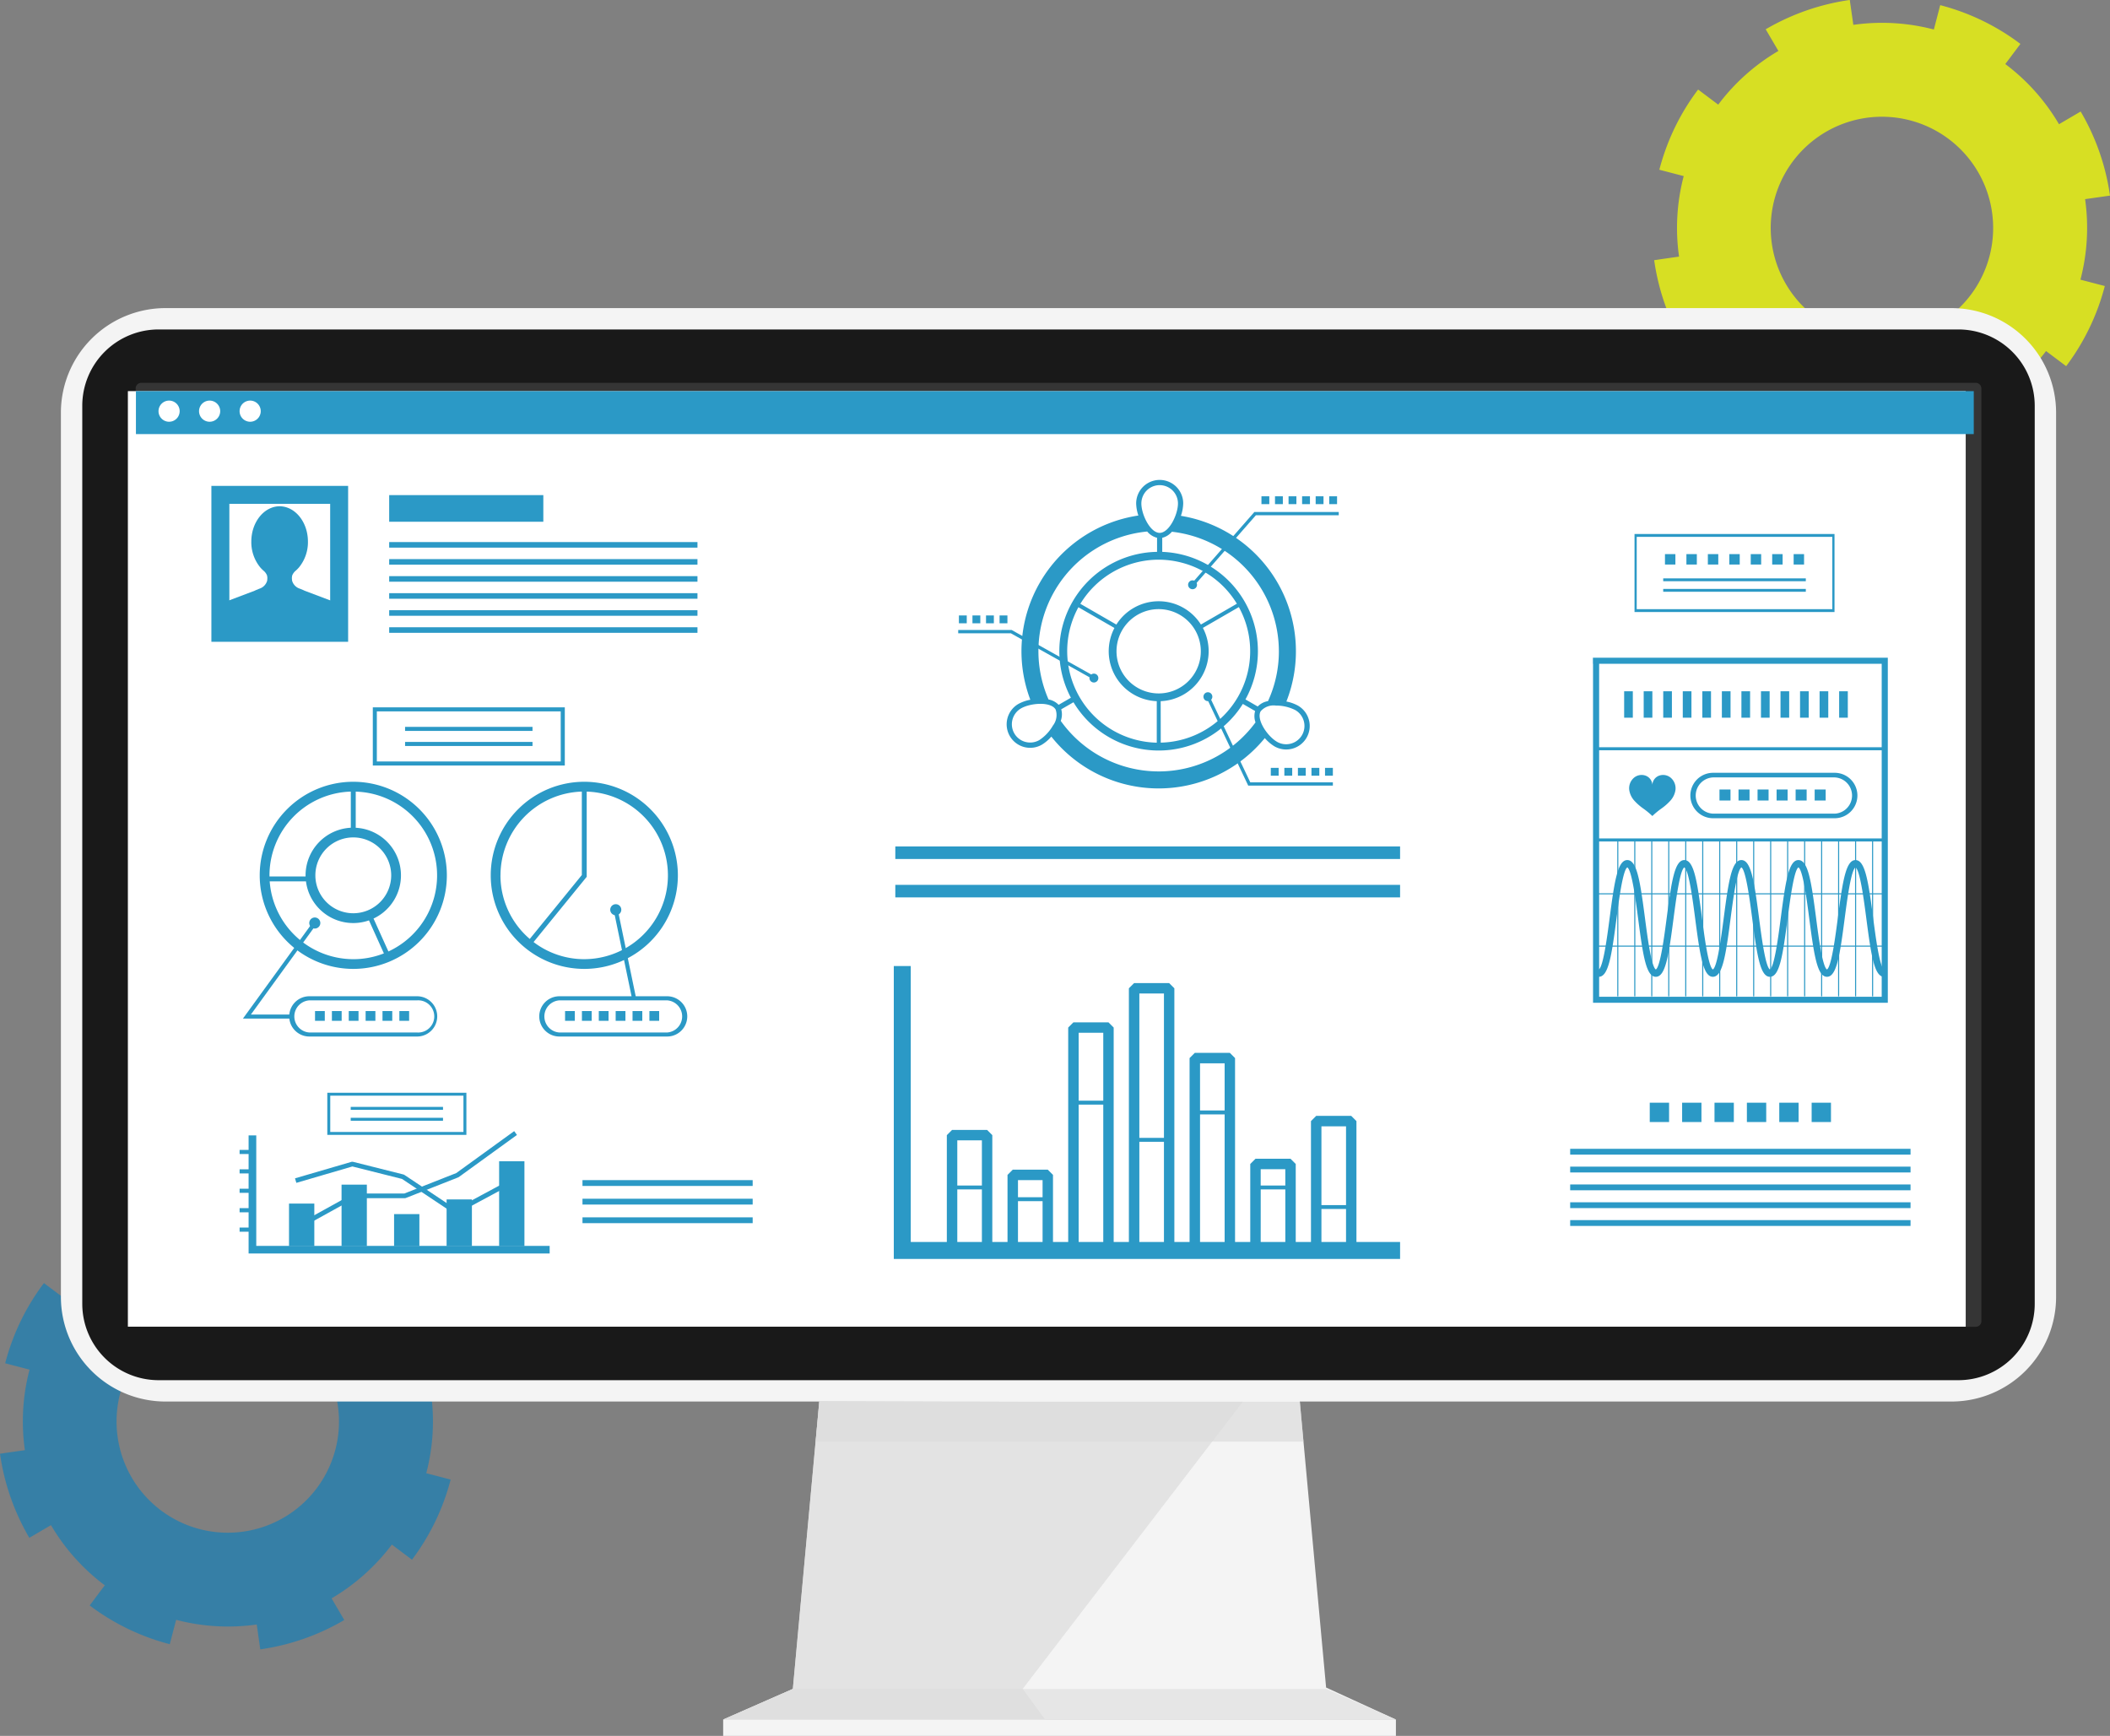
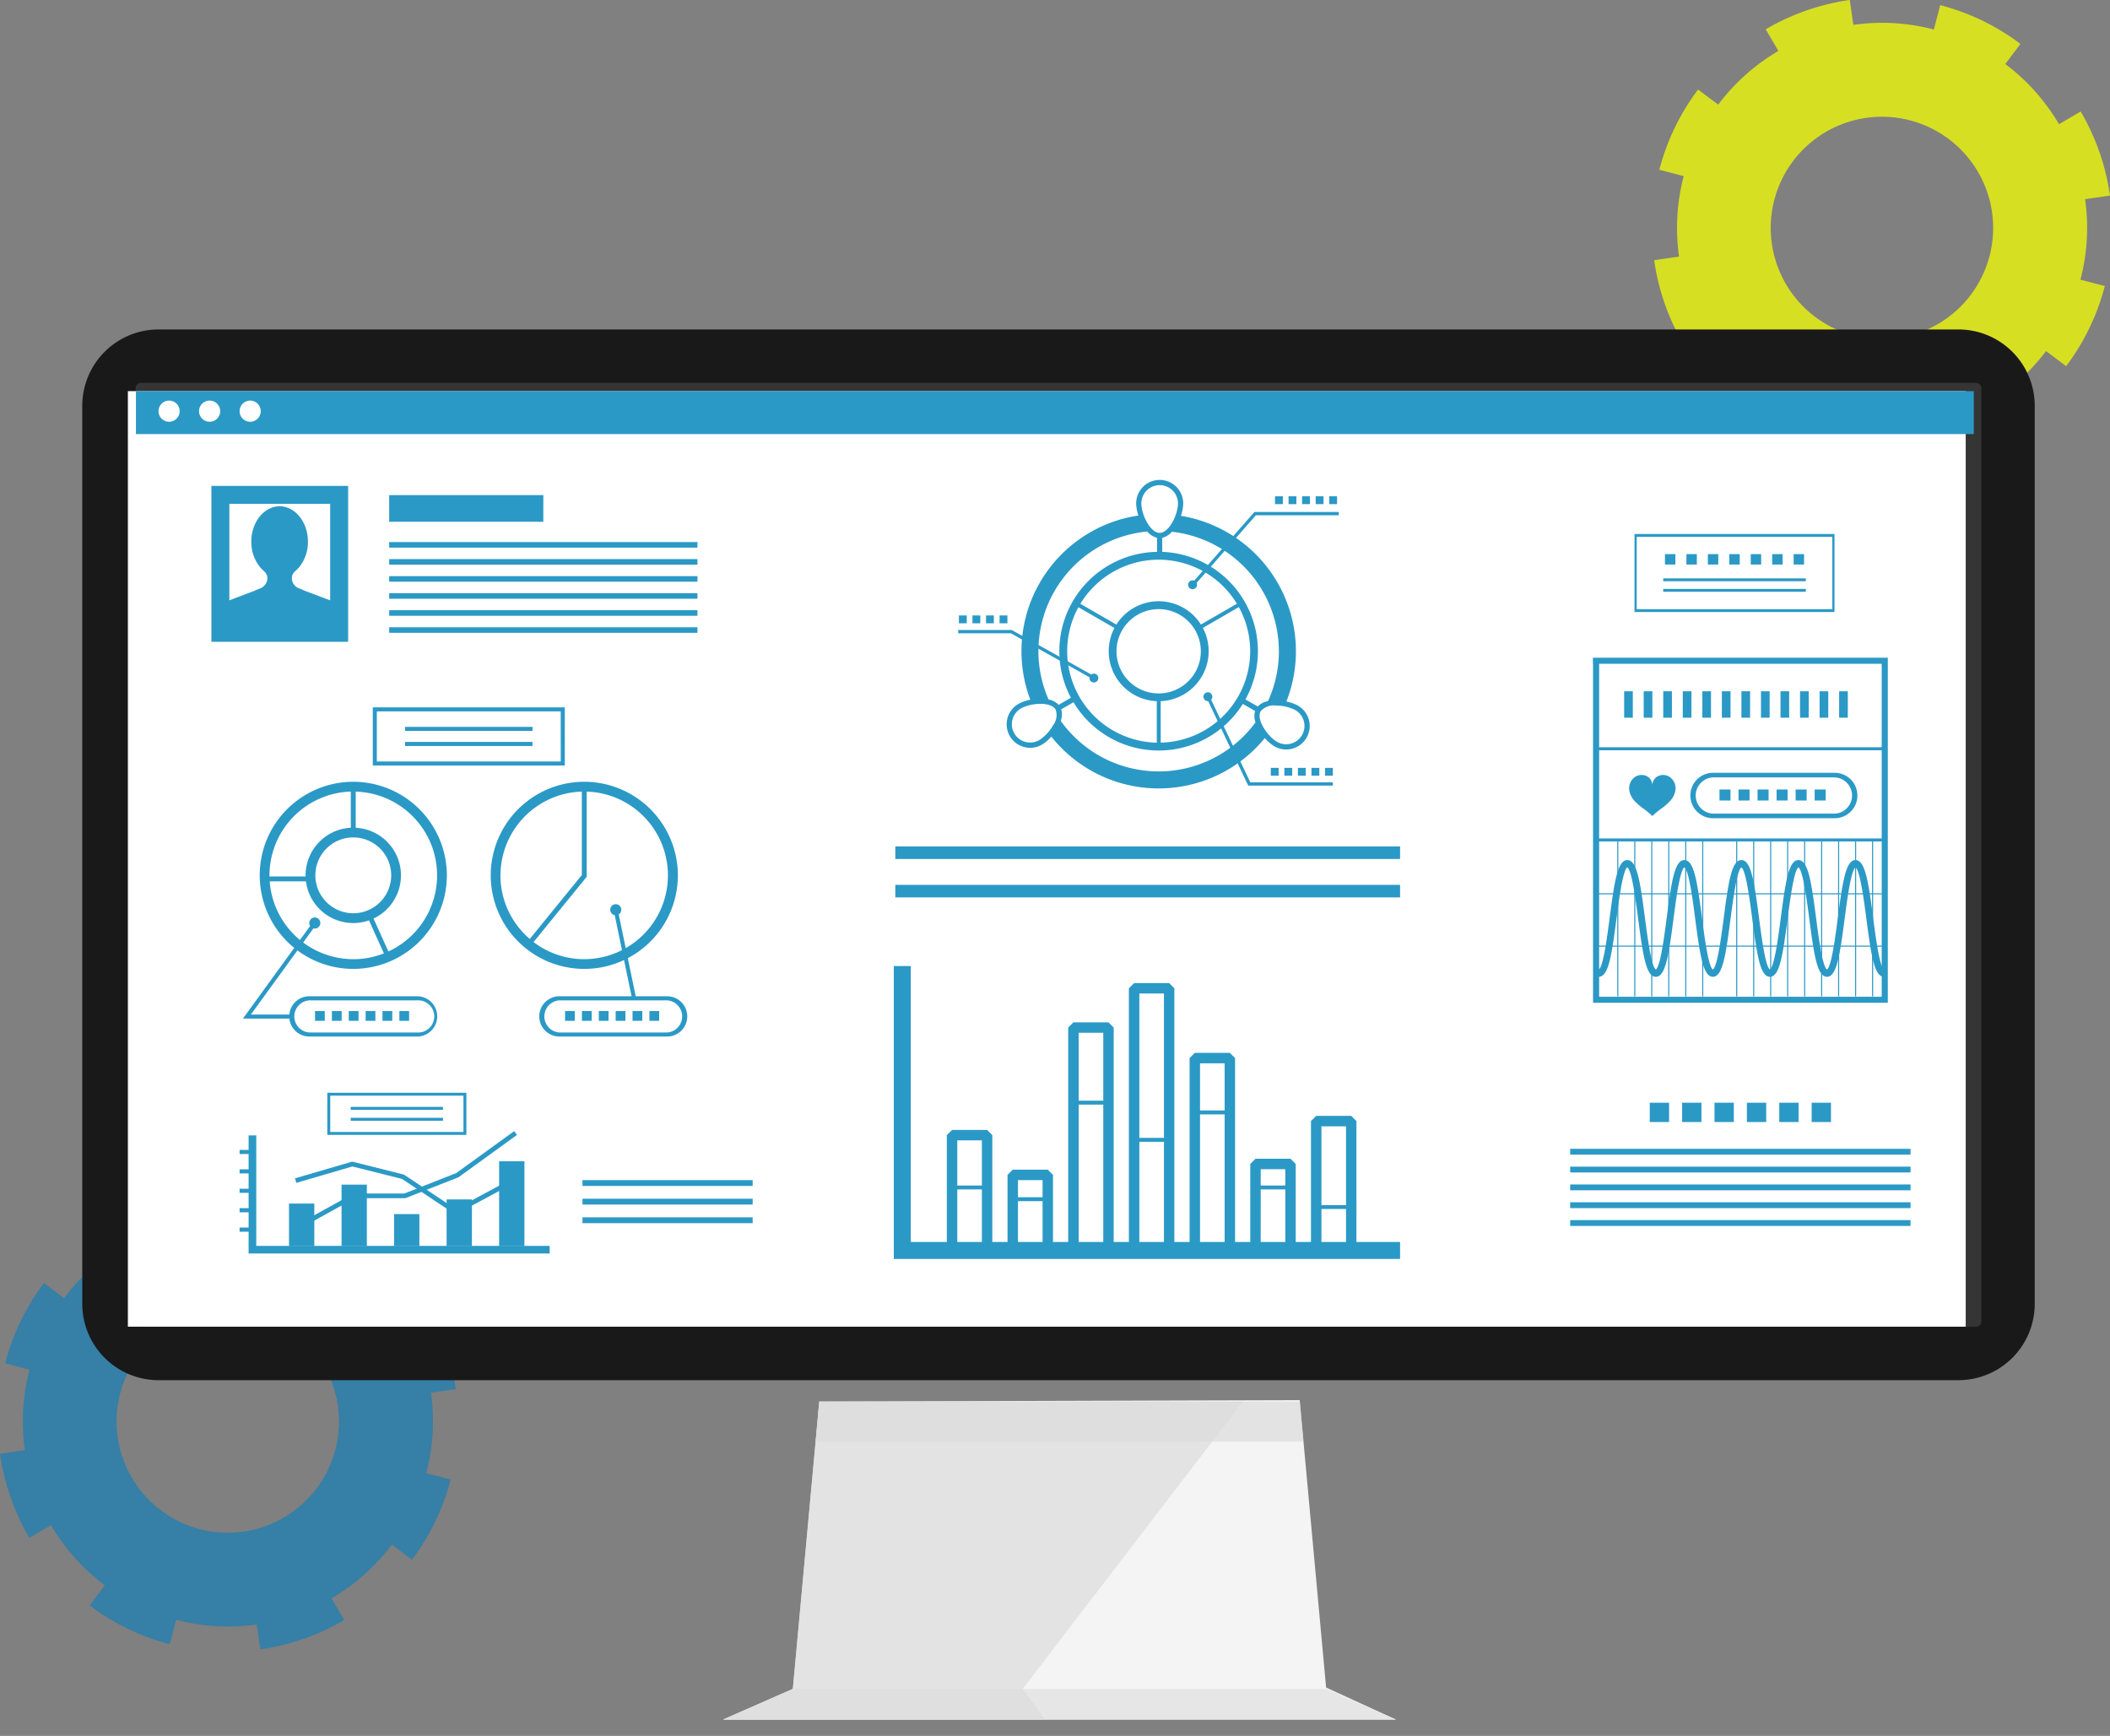
<svg xmlns="http://www.w3.org/2000/svg" id="aPriori_Alstom_Graphic_Digital_Factory_Demo" width="262.038" height="215.592" viewBox="0 0 262.038 215.592">
  <rect x="0" y="0" width="262.038" height="215.592" fill="#808080" stroke="none" />
  <defs>
    <clipPath id="clip-path">
      <rect id="Rectangle_6667" data-name="Rectangle 6667" width="83.548" height="3.802" fill="none" />
    </clipPath>
    <clipPath id="clip-path-2">
      <rect id="Rectangle_6668" data-name="Rectangle 6668" width="64.541" height="39.494" fill="none" />
    </clipPath>
    <clipPath id="clip-path-3">
      <rect id="Rectangle_6669" data-name="Rectangle 6669" width="60.592" height="4.969" fill="none" />
    </clipPath>
  </defs>
  <g id="Group_40326" data-name="Group 40326" transform="translate(0 0)">
    <g id="Group_40344" data-name="Group 40344">
      <path id="Path_107458" data-name="Path 107458" d="M160.856,263l.892-.134,2.186-.311a25.317,25.317,0,0,1,.579-10l-3.027-.79a28.784,28.784,0,0,1,.934-2.933,28.121,28.121,0,0,1,3.881-7.026l1.378,1.034,1.12.842a25.386,25.386,0,0,1,7.473-6.67l-1.577-2.689a28.615,28.615,0,0,1,10.441-3.642l.442,3.091a25.326,25.326,0,0,1,10,.579l.79-3.027a28.273,28.273,0,0,1,9.959,4.816l-1.877,2.5a25.349,25.349,0,0,1,6.67,7.472l2.689-1.577a28.391,28.391,0,0,1,3.642,10.441l-.026.006-2.035.29-1.03.147a25.373,25.373,0,0,1-.578,10l3.027.79a28.443,28.443,0,0,1-4.8,9.951l-2.5-1.876a25.628,25.628,0,0,1-7.486,6.678l1.575,2.689a28.515,28.515,0,0,1-10.429,3.645l-.1-.688-.339-2.4a25.378,25.378,0,0,1-10.012-.581l-.79,3.027a28.243,28.243,0,0,1-9.949-4.813l1.877-2.5a25.428,25.428,0,0,1-6.681-7.474l-2.689,1.576A28.6,28.6,0,0,1,160.844,263Zm24.8,9.364a13.812,13.812,0,1,0-10.334-13.051,13.815,13.815,0,0,0,10.334,13.051" transform="translate(44.585 -230.685)" fill="#d7df23" />
      <path id="Path_107459" data-name="Path 107459" d="M160.856,263l.892-.134,2.186-.311a25.317,25.317,0,0,1,.579-10l-3.027-.79a28.784,28.784,0,0,1,.934-2.933,28.121,28.121,0,0,1,3.881-7.026l1.378,1.034,1.12.842a25.386,25.386,0,0,1,7.473-6.67l-1.577-2.689a28.615,28.615,0,0,1,10.441-3.642l.442,3.091a25.326,25.326,0,0,1,10,.579l.79-3.027a28.273,28.273,0,0,1,9.959,4.816l-1.877,2.5a25.349,25.349,0,0,1,6.67,7.472l2.689-1.577a28.391,28.391,0,0,1,3.642,10.441l-.026.006-2.035.29-1.03.147a25.373,25.373,0,0,1-.578,10l3.027.79a28.443,28.443,0,0,1-4.8,9.951l-2.5-1.876a25.628,25.628,0,0,1-7.486,6.678l1.575,2.689a28.515,28.515,0,0,1-10.429,3.645l-.1-.688-.339-2.4a25.378,25.378,0,0,1-10.012-.581l-.79,3.027a28.243,28.243,0,0,1-9.949-4.813l1.877-2.5a25.428,25.428,0,0,1-6.681-7.474l-2.689,1.576A28.6,28.6,0,0,1,160.844,263Zm24.8,9.364a13.812,13.812,0,1,0-10.334-13.051,13.815,13.815,0,0,0,10.334,13.051" transform="translate(-160.844 -82.451)" fill="#367fa6" />
      <g id="Group_41735" data-name="Group 41735" transform="translate(-781 -221.794)">
        <g id="Computer" transform="translate(746.788 260.059)">
          <path id="Path_106841" data-name="Path 106841" d="M1055.338,1553.649l-3.283-35.692-59.661.177-3.283,35.692-8.653,3.8h83.548Z" transform="translate(-856.439 -1382.329)" fill="#f4f4f4" />
          <g id="Group_39826" data-name="Group 39826" transform="translate(124.02 171.497)" style="mix-blend-mode: multiply;isolation: isolate">
            <g id="Group_39825" data-name="Group 39825">
              <g id="Group_39824" data-name="Group 39824" clip-path="url(#clip-path)">
                <path id="Path_106842" data-name="Path 106842" d="M1055.354,1722.179H989.112l-8.653,3.8h83.548Z" transform="translate(-980.459 -1722.179)" fill="#e6e6e6" />
              </g>
            </g>
          </g>
          <g id="Group_39829" data-name="Group 39829" transform="translate(124.02 135.805)" opacity="0.7" style="mix-blend-mode: multiply;isolation: isolate">
            <g id="Group_39828" data-name="Group 39828">
              <g id="Group_39827" data-name="Group 39827" clip-path="url(#clip-path-2)">
                <path id="Path_106843" data-name="Path 106843" d="M1045,1518.962h-52.6l-3.283,35.692-8.653,3.8h39.97l-2.783-3.8Z" transform="translate(-980.459 -1518.962)" fill="#dbdbdb" />
              </g>
            </g>
          </g>
          <g id="Group_39832" data-name="Group 39832" transform="translate(135.498 135.805)" opacity="0.7" style="mix-blend-mode: multiply;isolation: isolate">
            <g id="Group_39831" data-name="Group 39831">
              <g id="Group_39830" data-name="Group 39830" clip-path="url(#clip-path-3)">
                <path id="Path_106844" data-name="Path 106844" d="M1105.947,1518.962H1046.27l-.457,4.969H1106.4Z" transform="translate(-1045.812 -1518.962)" fill="#dbdbdb" />
              </g>
            </g>
          </g>
-           <rect id="Rectangle_6670" data-name="Rectangle 6670" width="83.548" height="2.03" transform="translate(124.02 175.298)" fill="#f4f4f4" />
-           <path id="Path_106845" data-name="Path 106845" d="M512.2,868.544V758.732A12.994,12.994,0,0,1,525.2,745.738H746.986a12.994,12.994,0,0,1,12.994,12.994V868.544a12.994,12.994,0,0,1-12.994,12.994H525.2A12.994,12.994,0,0,1,512.2,868.544" transform="translate(-470.425 -745.738)" fill="#f4f4f4" />
          <path id="Path_106846" data-name="Path 106846" d="M527.3,881.851V770.318a9.482,9.482,0,0,1,9.481-9.482h223.51a9.482,9.482,0,0,1,9.482,9.482V881.851a9.482,9.482,0,0,1-9.482,9.482H536.782a9.482,9.482,0,0,1-9.481-9.482" transform="translate(-482.871 -758.184)" fill="#191919" />
          <path id="Path_106847" data-name="Path 106847" d="M565.047,915.12V799.282a.7.7,0,0,1,.7-.7H793.562a.7.7,0,0,1,.7.7V915.12a.7.7,0,0,1-.7.7H565.747a.7.7,0,0,1-.7-.7" transform="translate(-513.988 -789.301)" fill="#353535" />
        </g>
        <g id="Group_41737" data-name="Group 41737" transform="translate(824.416 270)">
          <rect id="Rectangle_10634" data-name="Rectangle 10634" width="228.238" height="116.192" transform="translate(-27.535 0.37)" fill="#fff" />
          <g id="Group_41736" data-name="Group 41736">
            <g id="Group_41738" data-name="Group 41738">
              <g id="Group_41741" data-name="Group 41741" transform="translate(-30.006 -6.562)">
                <rect id="Rectangle_10637" data-name="Rectangle 10637" width="0.505" height="11.418" transform="matrix(0.979, -0.203, 0.203, 0.979, 62.783, 71.291)" fill="#2b99c6" />
                <path id="Path_110364" data-name="Path 110364" d="M86.775,218.567a11.62,11.62,0,1,0,11.62,11.62,11.633,11.633,0,0,0-11.62-11.62m4.709,11.62a4.709,4.709,0,1,1-4.709-4.709,4.714,4.714,0,0,1,4.709,4.709m-15.117,0a10.42,10.42,0,0,1,10.1-10.4v4.489a5.929,5.929,0,0,0-5.618,5.914c0,.047,0,.093,0,.139H76.369c0-.046,0-.093,0-.139M86.775,240.6a10.421,10.421,0,0,1-10.381-9.662H80.9a5.918,5.918,0,0,0,7.824,4.844l1.852,4.1a10.357,10.357,0,0,1-3.8.72m4.361-.959-1.848-4.089a5.921,5.921,0,0,0-2.21-11.274v-4.489a10.407,10.407,0,0,1,4.058,19.852" transform="translate(-56.311 -163.118)" fill="#2b99c6" />
                <path id="Path_110365" data-name="Path 110365" d="M180.025,218.567a11.62,11.62,0,1,0,11.62,11.62,11.633,11.633,0,0,0-11.62-11.62m-10.408,11.62a10.42,10.42,0,0,1,10.1-10.4V230.15l-6.465,7.938a10.387,10.387,0,0,1-3.64-7.9M180.025,240.6a10.354,10.354,0,0,1-6.3-2.127l6.576-8.075h.023v-10.61a10.408,10.408,0,0,1-.3,20.811" transform="translate(-120.871 -163.118)" fill="#2b99c6" />
                <path id="Path_110366" data-name="Path 110366" d="M77.1,275.106l-8.721,12.018h5.95v-.505h-4.96l8.14-11.216Z" transform="translate(-51.62 -202.263)" fill="#2b99c6" />
                <path id="Path_110367" data-name="Path 110367" d="M95.843,273.355a.687.687,0,1,0,.687.687.687.687,0,0,0-.687-.687" transform="translate(-70.159 -201.05)" fill="#2b99c6" />
                <path id="Path_110368" data-name="Path 110368" d="M120.8,195.748h23.844v-7.229H120.8Zm23.339-.505H121.3v-6.219h22.834Z" transform="translate(-87.911 -142.315)" fill="#2b99c6" />
                <path id="Path_110369" data-name="Path 110369" d="M133.83,196.662v.253h15.826v-.505H133.83Z" transform="translate(-96.934 -147.779)" fill="#2b99c6" />
                <path id="Path_110370" data-name="Path 110370" d="M133.83,202.736v.253h15.826v-.505H133.83Z" transform="translate(-96.934 -151.984)" fill="#2b99c6" />
                <path id="Path_110372" data-name="Path 110372" d="M203.871,305.154h-13.38a2.5,2.5,0,0,0,0,5h13.38a2.5,2.5,0,0,0,0-5m0,4.5h-13.38a2,2,0,0,1,0-3.991h13.38a2,2,0,0,1,0,3.991" transform="translate(-134.431 -223.066)" fill="#2b99c6" />
                <rect id="Rectangle_10639" data-name="Rectangle 10639" width="1.212" height="1.212" transform="translate(56.765 83.926)" fill="#2b99c6" />
                <rect id="Rectangle_10640" data-name="Rectangle 10640" width="1.212" height="1.212" transform="translate(58.859 83.926)" fill="#2b99c6" />
                <rect id="Rectangle_10641" data-name="Rectangle 10641" width="1.212" height="1.212" transform="translate(60.954 83.926)" fill="#2b99c6" />
                <rect id="Rectangle_10642" data-name="Rectangle 10642" width="1.212" height="1.212" transform="translate(63.049 83.926)" fill="#2b99c6" />
                <rect id="Rectangle_10643" data-name="Rectangle 10643" width="1.212" height="1.212" transform="translate(65.144 83.926)" fill="#2b99c6" />
                <rect id="Rectangle_10644" data-name="Rectangle 10644" width="1.212" height="1.212" transform="translate(67.239 83.926)" fill="#2b99c6" />
                <path id="Path_110373" data-name="Path 110373" d="M217.327,267.988a.687.687,0,1,0,.687.687.687.687,0,0,0-.687-.687" transform="translate(-154.266 -197.334)" fill="#2b99c6" />
                <path id="Path_110375" data-name="Path 110375" d="M102.945,305.154H89.565a2.5,2.5,0,0,0,0,5h13.38a2.5,2.5,0,0,0,0-5m0,4.5H89.565a2,2,0,0,1,0-3.991h13.38a2,2,0,1,1,0,3.991" transform="translate(-64.557 -223.066)" fill="#2b99c6" />
                <rect id="Rectangle_10645" data-name="Rectangle 10645" width="1.212" height="1.212" transform="translate(25.713 83.926)" fill="#2b99c6" />
                <rect id="Rectangle_10646" data-name="Rectangle 10646" width="1.212" height="1.212" transform="translate(27.808 83.926)" fill="#2b99c6" />
                <rect id="Rectangle_10647" data-name="Rectangle 10647" width="1.212" height="1.212" transform="translate(29.902 83.926)" fill="#2b99c6" />
                <rect id="Rectangle_10648" data-name="Rectangle 10648" width="1.212" height="1.212" transform="translate(31.997 83.926)" fill="#2b99c6" />
                <rect id="Rectangle_10649" data-name="Rectangle 10649" width="1.212" height="1.212" transform="translate(34.092 83.926)" fill="#2b99c6" />
                <rect id="Rectangle_10650" data-name="Rectangle 10650" width="1.212" height="1.212" transform="translate(36.187 83.926)" fill="#2b99c6" />
              </g>
              <g id="Group_41742" data-name="Group 41742" transform="translate(-21.093 -0.664)">
                <rect id="Rectangle_10651" data-name="Rectangle 10651" width="3.142" height="5.289" transform="translate(13.57 101.938)" fill="#2b99c6" />
                <rect id="Rectangle_10652" data-name="Rectangle 10652" width="3.142" height="7.642" transform="translate(20.094 99.586)" fill="#2b99c6" />
                <rect id="Rectangle_10653" data-name="Rectangle 10653" width="3.142" height="3.982" transform="translate(26.617 103.245)" fill="#2b99c6" />
                <rect id="Rectangle_10654" data-name="Rectangle 10654" width="3.142" height="5.806" transform="translate(33.14 101.422)" fill="#2b99c6" />
                <rect id="Rectangle_10655" data-name="Rectangle 10655" width="3.142" height="10.546" transform="translate(39.663 96.682)" fill="#2b99c6" />
                <path id="Path_110376" data-name="Path 110376" d="M79.75,384.422l-6.437,2.535H67.078l-.141.037-6.78,3.747.283.512,6.713-3.711h6.215l.107-.02L80,384.953l.064-.035,7.226-5.232-.344-.474Z" transform="translate(-45.413 -286.272)" fill="#2b99c6" />
                <path id="Path_110377" data-name="Path 110377" d="M78.346,400.6l-6.377-4.25-.091-.04-6.29-1.581-.153,0L58.4,396.785l.164.562,6.961-2.036,6.164,1.549,6.481,4.319.3.014,7.247-3.893-.277-.516Z" transform="translate(-44.085 -297.982)" fill="#2b99c6" />
                <path id="Path_110378" data-name="Path 110378" d="M32.394,381.375h-.951v1.8H30.324v.512h1.119v1.9H30.324v.512h1.119v1.9H30.324v.512h1.119v1.9H30.324v.512h1.119v1.9H30.324v.512h1.119v2.707H68.83V395.1H32.394Z" transform="translate(-22.892 -287.905)" fill="#2b99c6" />
                <path id="Path_110379" data-name="Path 110379" d="M74.77,364.993H92.043v-5.237H74.77Zm.366-4.871H91.677v4.505H75.136Z" transform="translate(-56.445 -271.585)" fill="#2b99c6" />
                <path id="Path_110380" data-name="Path 110380" d="M86.621,367.116v.183H98.085v-.366H86.621Z" transform="translate(-65.391 -277.003)" fill="#2b99c6" />
                <path id="Path_110381" data-name="Path 110381" d="M86.621,372.64v.183H98.085v-.366H86.621Z" transform="translate(-65.391 -281.173)" fill="#2b99c6" />
              </g>
              <g id="Group_41740" data-name="Group 41740">
                <g id="Group_41739" data-name="Group 41739" transform="translate(-24.765 -5.151)">
                  <path id="Path_110357" data-name="Path 110357" d="M45.945,91.33l-.525-.217a1.46,1.46,0,0,1-.987-1,2.813,2.813,0,0,1-.026-.379,1.843,1.843,0,0,1,.048-.293,1.624,1.624,0,0,1,.143-.261,1.558,1.558,0,0,1,.214-.25,3.744,3.744,0,0,0,.3-.276q.11-.112.212-.236A4.948,4.948,0,0,0,46.4,85.263c0-2.407-1.559-4.361-3.491-4.394h-.05c-1.932.034-3.491,1.987-3.491,4.394a4.948,4.948,0,0,0,1.076,3.156q.1.123.212.236a3.7,3.7,0,0,0,.3.276,1.583,1.583,0,0,1,.214.25,1.664,1.664,0,0,1,.143.261,1.844,1.844,0,0,1,.048.293,2.793,2.793,0,0,1-.025.379,1.46,1.46,0,0,1-.987,1l-.525.217h.032l-4.351,1.646v3.286a.5.5,0,0,0,.5.5H49.768a.5.5,0,0,0,.5-.5V92.975L45.913,91.33Z" transform="translate(-26.809 -61.048)" fill="#2b99c6" />
                  <path id="Rectangle_10636" data-name="Rectangle 10636" d="M-1.115-1.115H15.867V18.246H-1.115ZM13.636,1.115H1.116v14.9h12.52Z" transform="translate(8.716 18.407)" fill="#2b99c6" />
                  <rect id="Rectangle_10657" data-name="Rectangle 10657" width="19.143" height="3.308" transform="translate(29.681 18.436)" fill="#2b99c6" />
                  <rect id="Rectangle_10658" data-name="Rectangle 10658" width="38.285" height="0.691" transform="translate(29.681 24.268)" fill="#2b99c6" />
                  <rect id="Rectangle_10659" data-name="Rectangle 10659" width="38.285" height="0.691" transform="translate(29.681 26.384)" fill="#2b99c6" />
                  <rect id="Rectangle_10660" data-name="Rectangle 10660" width="38.285" height="0.691" transform="translate(29.681 28.5)" fill="#2b99c6" />
                  <rect id="Rectangle_10661" data-name="Rectangle 10661" width="38.285" height="0.691" transform="translate(29.681 30.615)" fill="#2b99c6" />
                  <rect id="Rectangle_10662" data-name="Rectangle 10662" width="38.285" height="0.691" transform="translate(29.681 32.731)" fill="#2b99c6" />
                  <rect id="Rectangle_10663" data-name="Rectangle 10663" width="38.285" height="0.691" transform="translate(29.681 34.848)" fill="#2b99c6" />
                </g>
              </g>
              <g id="Group_41743" data-name="Group 41743" transform="translate(-23 0.549)">
                <rect id="Rectangle_10664" data-name="Rectangle 10664" width="21.135" height="0.723" transform="translate(51.922 97.812)" fill="#2b99c6" />
                <rect id="Rectangle_10665" data-name="Rectangle 10665" width="21.135" height="0.723" transform="translate(51.922 100.123)" fill="#2b99c6" />
                <rect id="Rectangle_10666" data-name="Rectangle 10666" width="21.135" height="0.723" transform="translate(51.922 102.434)" fill="#2b99c6" />
              </g>
              <g id="Group_41744" data-name="Group 41744" transform="translate(50.447 -3.418)">
                <rect id="Rectangle_10667" data-name="Rectangle 10667" width="2.4" height="2.4" transform="translate(111.017 92.164)" fill="#2b99c6" />
                <rect id="Rectangle_10668" data-name="Rectangle 10668" width="2.4" height="2.4" transform="translate(115.038 92.164)" fill="#2b99c6" />
                <rect id="Rectangle_10669" data-name="Rectangle 10669" width="2.4" height="2.4" transform="translate(119.059 92.164)" fill="#2b99c6" />
                <rect id="Rectangle_10670" data-name="Rectangle 10670" width="2.4" height="2.4" transform="translate(123.081 92.164)" fill="#2b99c6" />
                <rect id="Rectangle_10671" data-name="Rectangle 10671" width="2.4" height="2.4" transform="translate(127.102 92.164)" fill="#2b99c6" />
                <rect id="Rectangle_10672" data-name="Rectangle 10672" width="2.4" height="2.4" transform="translate(131.123 92.164)" fill="#2b99c6" />
                <rect id="Rectangle_10673" data-name="Rectangle 10673" width="42.269" height="0.723" transform="translate(101.135 97.89)" fill="#2b99c6" />
                <rect id="Rectangle_10674" data-name="Rectangle 10674" width="42.269" height="0.723" transform="translate(101.135 100.104)" fill="#2b99c6" />
                <rect id="Rectangle_10675" data-name="Rectangle 10675" width="42.269" height="0.723" transform="translate(101.135 102.317)" fill="#2b99c6" />
                <rect id="Rectangle_10676" data-name="Rectangle 10676" width="42.269" height="0.723" transform="translate(101.135 104.531)" fill="#2b99c6" />
                <rect id="Rectangle_10677" data-name="Rectangle 10677" width="42.269" height="0.723" transform="translate(101.135 106.745)" fill="#2b99c6" />
              </g>
              <g id="Group_41746" data-name="Group 41746" transform="translate(-4.317 -6.304)">
-                 <rect id="Rectangle_10680" data-name="Rectangle 10680" width="0.974" height="0.974" transform="translate(117.559 19.736)" fill="#2b99c6" />
                <rect id="Rectangle_10681" data-name="Rectangle 10681" width="0.974" height="0.974" transform="translate(119.242 19.736)" fill="#2b99c6" />
                <rect id="Rectangle_10682" data-name="Rectangle 10682" width="0.974" height="0.974" transform="translate(120.925 19.736)" fill="#2b99c6" />
                <rect id="Rectangle_10683" data-name="Rectangle 10683" width="0.974" height="0.974" transform="translate(122.608 19.736)" fill="#2b99c6" />
                <rect id="Rectangle_10684" data-name="Rectangle 10684" width="0.974" height="0.974" transform="translate(124.292 19.736)" fill="#2b99c6" />
                <rect id="Rectangle_10685" data-name="Rectangle 10685" width="0.974" height="0.974" transform="translate(125.975 19.736)" fill="#2b99c6" />
                <rect id="Rectangle_10686" data-name="Rectangle 10686" width="0.974" height="0.974" transform="translate(118.72 53.464)" fill="#2b99c6" />
                <rect id="Rectangle_10687" data-name="Rectangle 10687" width="0.974" height="0.974" transform="translate(120.404 53.464)" fill="#2b99c6" />
                <rect id="Rectangle_10688" data-name="Rectangle 10688" width="0.974" height="0.974" transform="translate(122.087 53.464)" fill="#2b99c6" />
                <rect id="Rectangle_10689" data-name="Rectangle 10689" width="0.974" height="0.974" transform="translate(123.771 53.464)" fill="#2b99c6" />
                <rect id="Rectangle_10690" data-name="Rectangle 10690" width="0.974" height="0.974" transform="translate(125.454 53.464)" fill="#2b99c6" />
                <rect id="Rectangle_10691" data-name="Rectangle 10691" width="0.974" height="0.974" transform="translate(79.987 34.534)" fill="#2b99c6" />
                <rect id="Rectangle_10692" data-name="Rectangle 10692" width="0.974" height="0.974" transform="translate(81.67 34.534)" fill="#2b99c6" />
                <rect id="Rectangle_10693" data-name="Rectangle 10693" width="0.974" height="0.974" transform="translate(83.353 34.534)" fill="#2b99c6" />
                <rect id="Rectangle_10694" data-name="Rectangle 10694" width="0.974" height="0.974" transform="translate(85.037 34.534)" fill="#2b99c6" />
                <path id="Path_110389" data-name="Path 110389" d="M384.744,102.034a2.9,2.9,0,0,0-1.361-1.774,4.961,4.961,0,0,0-1.437-.512,17.045,17.045,0,0,0-13.1-23.061,5.061,5.061,0,0,0,.287-1.538,2.922,2.922,0,0,0-5.844,0,5.031,5.031,0,0,0,.275,1.5,17.043,17.043,0,0,0-13.419,22.878,5.066,5.066,0,0,0-1.476.52,2.922,2.922,0,0,0,.7,5.353,2.938,2.938,0,0,0,.761.1,2.9,2.9,0,0,0,1.456-.393,4.974,4.974,0,0,0,1.168-1,17.023,17.023,0,0,0,26.512.184,5.076,5.076,0,0,0,1.193,1.024,2.922,2.922,0,0,0,4.284-3.287m-3.959,2.725c-1.19-.687-2.614-2.78-2.028-3.8a2.126,2.126,0,0,1,1.891-.7h0a5.288,5.288,0,0,1,2.407.561,2.273,2.273,0,1,1-2.273,3.937m.233-11.253a14.845,14.845,0,0,1-1.35,6.2,2.338,2.338,0,0,0-1.28.668l-1.522-.879a12.348,12.348,0,0,0-10.334-18.324V79.418a2.316,2.316,0,0,0,1.2-.754,14.954,14.954,0,0,1,13.284,14.842M363.935,75.149a2.273,2.273,0,0,1,4.546,0c0,1.375-1.1,3.654-2.273,3.654s-2.273-2.279-2.273-3.654m6.68,15.738a5.235,5.235,0,1,1-4.538-2.612,5.238,5.238,0,0,1,4.538,2.612m.716-.7a6.209,6.209,0,0,0-10.5.005l-4.472-2.578a11.4,11.4,0,0,1,9.706-5.481,11.428,11.428,0,0,1,2.952.39,11.284,11.284,0,0,1,6.779,5.08Zm-10.739.428a6.258,6.258,0,0,0-.5,1.284,6.206,6.206,0,0,0,4.393,7.6,6.272,6.272,0,0,0,1.363.207l0,5.155a11.373,11.373,0,0,1-9.731-16.822Zm5.742,9.09a6.209,6.209,0,0,0,5.241-9.1l4.467-2.583a11.359,11.359,0,0,1-9.7,16.833Zm-1.674-21.068a2.336,2.336,0,0,0,1.224.776v1.748a12.341,12.341,0,0,0-10.7,18.117l-1.524.88a2.315,2.315,0,0,0-1.252-.664,14.93,14.93,0,0,1,12.251-20.858m-15.121,26.132a2.273,2.273,0,0,1-.548-4.164c1.19-.687,3.714-.873,4.3.142a2.128,2.128,0,0,1-.338,1.992,5.283,5.283,0,0,1-1.689,1.8,2.258,2.258,0,0,1-1.725.227m16.547,3.665a14.925,14.925,0,0,1-12.161-6.276,2.332,2.332,0,0,0,.06-1.437l1.521-.878a12.332,12.332,0,0,0,21.032.209l1.526.881a2.311,2.311,0,0,0,.049,1.41,14.921,14.921,0,0,1-12.026,6.092" transform="translate(-261.29 -54.525)" fill="#2b99c6" />
                <path id="Path_110390" data-name="Path 110390" d="M435.8,86.261l-7.869,8.981.305.268,7.748-8.842h10.291v-.406Z" transform="translate(-319.118 -64.578)" fill="#2b99c6" />
                <path id="Path_110391" data-name="Path 110391" d="M426.888,116.282a.552.552,0,1,1-.149.766.552.552,0,0,1,.149-.766" transform="translate(-318.194 -86.014)" fill="#2b99c6" />
                <path id="Path_110392" data-name="Path 110392" d="M440.111,177.549l-5.083-10.726-.367.174,5.193,10.958h10.511v-.406Z" transform="translate(-323.937 -122.285)" fill="#2b99c6" />
                <path id="Path_110393" data-name="Path 110393" d="M433.605,166.194a.552.552,0,1,0-.149-.766.552.552,0,0,0,.149.766" transform="translate(-323.006 -121.111)" fill="#2b99c6" />
                <path id="Path_110394" data-name="Path 110394" d="M343.248,143.5a.551.551,0,0,0-.713-.045l-9.881-5.527h-6.641v.406h6.535l9.772,5.466a.552.552,0,1,0,.927-.3" transform="translate(-246.113 -101.586)" fill="#2b99c6" />
              </g>
              <g id="Group_41745" data-name="Group 41745" transform="translate(25.575)">
                <rect id="Rectangle_10695" data-name="Rectangle 10695" width="1.077" height="3.283" transform="translate(132.71 37.647)" fill="#2b99c6" />
                <rect id="Rectangle_10696" data-name="Rectangle 10696" width="1.077" height="3.283" transform="translate(135.137 37.647)" fill="#2b99c6" />
                <rect id="Rectangle_10697" data-name="Rectangle 10697" width="1.077" height="3.283" transform="translate(137.564 37.647)" fill="#2b99c6" />
                <rect id="Rectangle_10698" data-name="Rectangle 10698" width="1.077" height="3.283" transform="translate(139.991 37.647)" fill="#2b99c6" />
                <rect id="Rectangle_10699" data-name="Rectangle 10699" width="1.077" height="3.283" transform="translate(142.419 37.647)" fill="#2b99c6" />
                <rect id="Rectangle_10700" data-name="Rectangle 10700" width="1.077" height="3.283" transform="translate(144.846 37.647)" fill="#2b99c6" />
                <rect id="Rectangle_10701" data-name="Rectangle 10701" width="1.077" height="3.283" transform="translate(147.273 37.647)" fill="#2b99c6" />
                <rect id="Rectangle_10702" data-name="Rectangle 10702" width="1.077" height="3.283" transform="translate(149.701 37.647)" fill="#2b99c6" />
                <rect id="Rectangle_10703" data-name="Rectangle 10703" width="1.077" height="3.283" transform="translate(152.128 37.647)" fill="#2b99c6" />
                <rect id="Rectangle_10704" data-name="Rectangle 10704" width="1.077" height="3.283" transform="translate(154.555 37.647)" fill="#2b99c6" />
                <rect id="Rectangle_10705" data-name="Rectangle 10705" width="1.077" height="3.283" transform="translate(156.982 37.647)" fill="#2b99c6" />
                <rect id="Rectangle_10706" data-name="Rectangle 10706" width="1.077" height="3.283" transform="translate(159.41 37.647)" fill="#2b99c6" />
                <path id="Path_110396" data-name="Path 110396" d="M592.957,194.919h-15.1a2.822,2.822,0,0,0,0,5.644h15.1a2.822,2.822,0,0,0,0-5.644m0,5.074h-15.1a2.252,2.252,0,0,1,0-4.5h15.1a2.252,2.252,0,0,1,0,4.5" transform="translate(-434.102 -147.147)" fill="#2b99c6" />
                <rect id="Rectangle_10707" data-name="Rectangle 10707" width="1.368" height="1.368" transform="translate(144.549 49.847)" fill="#2b99c6" />
                <rect id="Rectangle_10708" data-name="Rectangle 10708" width="1.368" height="1.368" transform="translate(146.913 49.847)" fill="#2b99c6" />
                <rect id="Rectangle_10709" data-name="Rectangle 10709" width="1.368" height="1.368" transform="translate(149.278 49.847)" fill="#2b99c6" />
                <rect id="Rectangle_10710" data-name="Rectangle 10710" width="1.368" height="1.368" transform="translate(151.642 49.847)" fill="#2b99c6" />
                <rect id="Rectangle_10711" data-name="Rectangle 10711" width="1.368" height="1.368" transform="translate(154.006 49.847)" fill="#2b99c6" />
                <rect id="Rectangle_10712" data-name="Rectangle 10712" width="1.368" height="1.368" transform="translate(156.37 49.847)" fill="#2b99c6" />
                <path id="Path_110397" data-name="Path 110397" d="M546.9,197.295a1.279,1.279,0,0,1,.88-1.2,1.469,1.469,0,0,1,1.471.334,1.726,1.726,0,0,1,.523,1.436,2.506,2.506,0,0,1-.614,1.326,6.652,6.652,0,0,1-1.111.986,9.945,9.945,0,0,0-1.148.945,9.983,9.983,0,0,0-1.149-.945,6.652,6.652,0,0,1-1.111-.986,2.506,2.506,0,0,1-.614-1.326,1.726,1.726,0,0,1,.523-1.436,1.469,1.469,0,0,1,1.471-.334,1.279,1.279,0,0,1,.88,1.2" transform="translate(-410.688 -147.981)" fill="#2b99c6" />
                <rect id="Rectangle_10713" data-name="Rectangle 10713" width="0.133" height="19.424" transform="translate(131.855 56.115)" fill="#2b99c6" />
                <rect id="Rectangle_10714" data-name="Rectangle 10714" width="0.133" height="19.424" transform="translate(133.965 56.115)" fill="#2b99c6" />
                <rect id="Rectangle_10715" data-name="Rectangle 10715" width="0.133" height="19.424" transform="translate(136.074 56.115)" fill="#2b99c6" />
                <rect id="Rectangle_10716" data-name="Rectangle 10716" width="0.133" height="19.424" transform="translate(138.184 56.115)" fill="#2b99c6" />
                <rect id="Rectangle_10717" data-name="Rectangle 10717" width="0.133" height="19.424" transform="translate(140.293 56.115)" fill="#2b99c6" />
                <rect id="Rectangle_10718" data-name="Rectangle 10718" width="0.133" height="19.424" transform="translate(142.403 56.115)" fill="#2b99c6" />
-                 <rect id="Rectangle_10719" data-name="Rectangle 10719" width="0.133" height="19.424" transform="translate(144.512 56.115)" fill="#2b99c6" />
                <rect id="Rectangle_10720" data-name="Rectangle 10720" width="0.133" height="19.424" transform="translate(146.622 56.115)" fill="#2b99c6" />
                <rect id="Rectangle_10721" data-name="Rectangle 10721" width="0.133" height="19.424" transform="translate(148.731 56.115)" fill="#2b99c6" />
                <rect id="Rectangle_10722" data-name="Rectangle 10722" width="0.133" height="19.424" transform="translate(150.841 56.115)" fill="#2b99c6" />
                <rect id="Rectangle_10723" data-name="Rectangle 10723" width="0.133" height="19.424" transform="translate(152.95 56.115)" fill="#2b99c6" />
                <rect id="Rectangle_10724" data-name="Rectangle 10724" width="0.133" height="19.424" transform="translate(155.06 56.115)" fill="#2b99c6" />
                <rect id="Rectangle_10725" data-name="Rectangle 10725" width="0.133" height="19.424" transform="translate(157.169 56.115)" fill="#2b99c6" />
                <rect id="Rectangle_10726" data-name="Rectangle 10726" width="0.133" height="19.424" transform="translate(159.279 56.115)" fill="#2b99c6" />
                <rect id="Rectangle_10727" data-name="Rectangle 10727" width="0.133" height="19.424" transform="translate(161.388 56.115)" fill="#2b99c6" />
                <rect id="Rectangle_10728" data-name="Rectangle 10728" width="0.133" height="19.424" transform="translate(163.498 56.115)" fill="#2b99c6" />
                <rect id="Rectangle_10729" data-name="Rectangle 10729" width="36.227" height="0.133" transform="translate(129.022 62.736)" fill="#2b99c6" />
                <rect id="Rectangle_10730" data-name="Rectangle 10730" width="36.227" height="0.133" transform="translate(129.022 69.234)" fill="#2b99c6" />
                <path id="Path_110398" data-name="Path 110398" d="M562.26,136.592H525.651v.758h.016v42.1h36.608V136.592Zm-.743,22.449H526.425V148.089h35.092Zm0-11.331H526.425V137.35h35.092Zm-35.092,11.71h35.092V178.7H526.425Z" transform="translate(-396.821 -103.115)" fill="#2b99c6" />
                <path id="Path_110399" data-name="Path 110399" d="M562.561,246.334c-.6-4.591-1-7.188-2.193-7.188s-1.594,2.6-2.193,7.188c-.3,2.276-.791,6.068-1.351,6.4-.56-.332-1.054-4.124-1.35-6.4-.6-4.591-.995-7.188-2.192-7.188s-1.594,2.6-2.192,7.188c-.3,2.275-.791,6.067-1.35,6.4-.56-.333-1.053-4.125-1.35-6.4-.6-4.591-.995-7.188-2.192-7.188s-1.594,2.6-2.192,7.188c-.3,2.275-.79,6.067-1.35,6.4-.56-.333-1.054-4.125-1.35-6.4-.6-4.59-.995-7.188-2.192-7.188s-1.594,2.6-2.192,7.188c-.3,2.275-.79,6.067-1.35,6.4-.559-.334-1.053-4.125-1.35-6.4-.6-4.59-.995-7.188-2.192-7.188s-1.594,2.6-2.192,7.188c-.3,2.275-.79,6.067-1.35,6.4a.287.287,0,0,1-.047-.037v.947c.016,0,.031,0,.047,0,1.2,0,1.594-2.6,2.192-7.188.3-2.275.79-6.067,1.35-6.4.56.333,1.053,4.125,1.35,6.4.6,4.591.995,7.188,2.192,7.188s1.594-2.6,2.192-7.188c.3-2.275.79-6.067,1.35-6.4.56.333,1.053,4.125,1.35,6.4.6,4.59.995,7.188,2.192,7.188s1.594-2.6,2.192-7.188c.3-2.275.79-6.067,1.35-6.4.56.333,1.053,4.125,1.35,6.4.6,4.59.995,7.188,2.192,7.188s1.594-2.6,2.192-7.188c.3-2.275.791-6.067,1.35-6.4.56.333,1.054,4.125,1.35,6.4.6,4.59,1,7.188,2.193,7.188s1.594-2.6,2.193-7.188c.3-2.276.791-6.068,1.351-6.4.56.332,1.054,4.124,1.351,6.4.6,4.59,1,7.188,2.193,7.188l.018-.9c-.567-.26-1.069-4.109-1.369-6.409" transform="translate(-398.928 -180.535)" fill="#2b99c6" />
                <path id="Path_110400" data-name="Path 110400" d="M546.739,83.6h24.837V73.909H546.739Zm24.565-.354H547.011V74.263H571.3Z" transform="translate(-412.741 -55.795)" fill="#2b99c6" />
                <rect id="Rectangle_10732" data-name="Rectangle 10732" width="1.294" height="1.294" transform="translate(137.78 20.613)" fill="#2b99c6" />
                <rect id="Rectangle_10733" data-name="Rectangle 10733" width="1.294" height="1.294" transform="translate(140.443 20.613)" fill="#2b99c6" />
                <rect id="Rectangle_10734" data-name="Rectangle 10734" width="1.294" height="1.294" transform="translate(143.106 20.613)" fill="#2b99c6" />
                <rect id="Rectangle_10735" data-name="Rectangle 10735" width="1.294" height="1.294" transform="translate(145.769 20.613)" fill="#2b99c6" />
                <rect id="Rectangle_10736" data-name="Rectangle 10736" width="1.294" height="1.294" transform="translate(148.432 20.613)" fill="#2b99c6" />
                <rect id="Rectangle_10737" data-name="Rectangle 10737" width="1.294" height="1.294" transform="translate(151.095 20.613)" fill="#2b99c6" />
                <rect id="Rectangle_10738" data-name="Rectangle 10738" width="1.294" height="1.294" transform="translate(153.759 20.613)" fill="#2b99c6" />
                <rect id="Rectangle_10739" data-name="Rectangle 10739" width="17.71" height="0.354" transform="translate(137.561 23.625)" fill="#2b99c6" />
                <rect id="Rectangle_10740" data-name="Rectangle 10740" width="17.71" height="0.354" transform="translate(137.561 24.934)" fill="#2b99c6" />
              </g>
              <g id="Group_41747" data-name="Group 41747" transform="translate(-14.211)">
                <rect id="Rectangle_10678" data-name="Rectangle 10678" width="62.687" height="1.557" transform="translate(81.983 56.92)" fill="#2b99c6" />
                <rect id="Rectangle_10679" data-name="Rectangle 10679" width="62.687" height="1.557" transform="translate(81.983 61.69)" fill="#2b99c6" />
                <path id="Path_110401" data-name="Path 110401" d="M335.845,301.322V267.051h-2.107v36.378h62.876v-2.107Z" transform="translate(-251.944 -195.279)" fill="#2b99c6" />
                <path id="Path_110402" data-name="Path 110402" d="M353.773,313.516h-4.351l-.648.648v14.063l.648.648h4.351l.648-.648V314.164Zm-3.7,7.39h3.055v6.673h-3.055Zm3.055-.486h-3.055v-5.608h3.055Z" transform="translate(-260.393 -221.39)" fill="#2b99c6" />
                <path id="Path_110403" data-name="Path 110403" d="M370.977,324.789h-4.351l-.648.648v9.125l.648.648h4.351l.648-.648v-9.125Zm-3.7,3.91h3.055v5.215h-3.055Zm3.055-.486h-3.055v-2.128h3.055Z" transform="translate(-270.061 -227.725)" fill="#2b99c6" />
                <path id="Path_110404" data-name="Path 110404" d="M388.181,283.014H383.83l-.648.648v27.425l.648.648h4.351l.648-.648V283.662Zm-3.7,10.219h3.055v17.206h-3.055Zm3.055-.486h-3.055V284.31h3.055Z" transform="translate(-279.728 -204.25)" fill="#2b99c6" />
                <path id="Path_110405" data-name="Path 110405" d="M405.385,271.884h-4.351l-.648.648v32.3l.648.648h4.351l.648-.648v-32.3Zm-3.7,19.713h3.055v12.587h-3.055Zm3.055-.486h-3.055V273.18h3.055Z" transform="translate(-289.396 -197.995)" fill="#2b99c6" />
                <path id="Path_110406" data-name="Path 110406" d="M422.589,291.667h-4.351l-.648.648v23.634l.648.648h4.351l.648-.648V292.315Zm-3.7,7.644h3.055V315.3h-3.055Zm3.055-.486h-3.055v-5.862h3.055Z" transform="translate(-299.063 -209.112)" fill="#2b99c6" />
                <path id="Path_110407" data-name="Path 110407" d="M439.793,321.692h-4.351l-.648.648v10.481l.648.648h4.351l.648-.648V322.34Zm-3.7,3.808h3.055v6.673H436.09Zm3.055-.486H436.09v-2.026h3.055Z" transform="translate(-308.731 -225.984)" fill="#2b99c6" />
                <path id="Path_110408" data-name="Path 110408" d="M457,309.534h-4.351l-.648.648V325.99l.648.648H457l.648-.648V310.182Zm-3.7,11.565h3.055v4.243h-3.055Zm3.055-.486h-3.055V310.83h3.055Z" transform="translate(-318.398 -219.152)" fill="#2b99c6" />
              </g>
              <path id="Path_110412" data-name="Path 110412" d="M0,0H228.238V5.337H0Z" transform="translate(-26.535 0.37)" fill="#2b99c6" />
              <path id="Path_110409" data-name="Path 110409" d="M24.127,7.627a1.313,1.313,0,1,1-1.313-1.313,1.313,1.313,0,0,1,1.313,1.313" transform="translate(-45.231 -4.767)" fill="#fff" />
              <path id="Path_110410" data-name="Path 110410" d="M44.67,7.627a1.313,1.313,0,1,1-1.313-1.313A1.313,1.313,0,0,1,44.67,7.627" transform="translate(-60.74 -4.767)" fill="#fff" />
              <path id="Path_110411" data-name="Path 110411" d="M65.214,7.627A1.313,1.313,0,1,1,63.9,6.314a1.313,1.313,0,0,1,1.313,1.313" transform="translate(-76.249 -4.767)" fill="#fff" />
            </g>
          </g>
        </g>
      </g>
    </g>
  </g>
</svg>